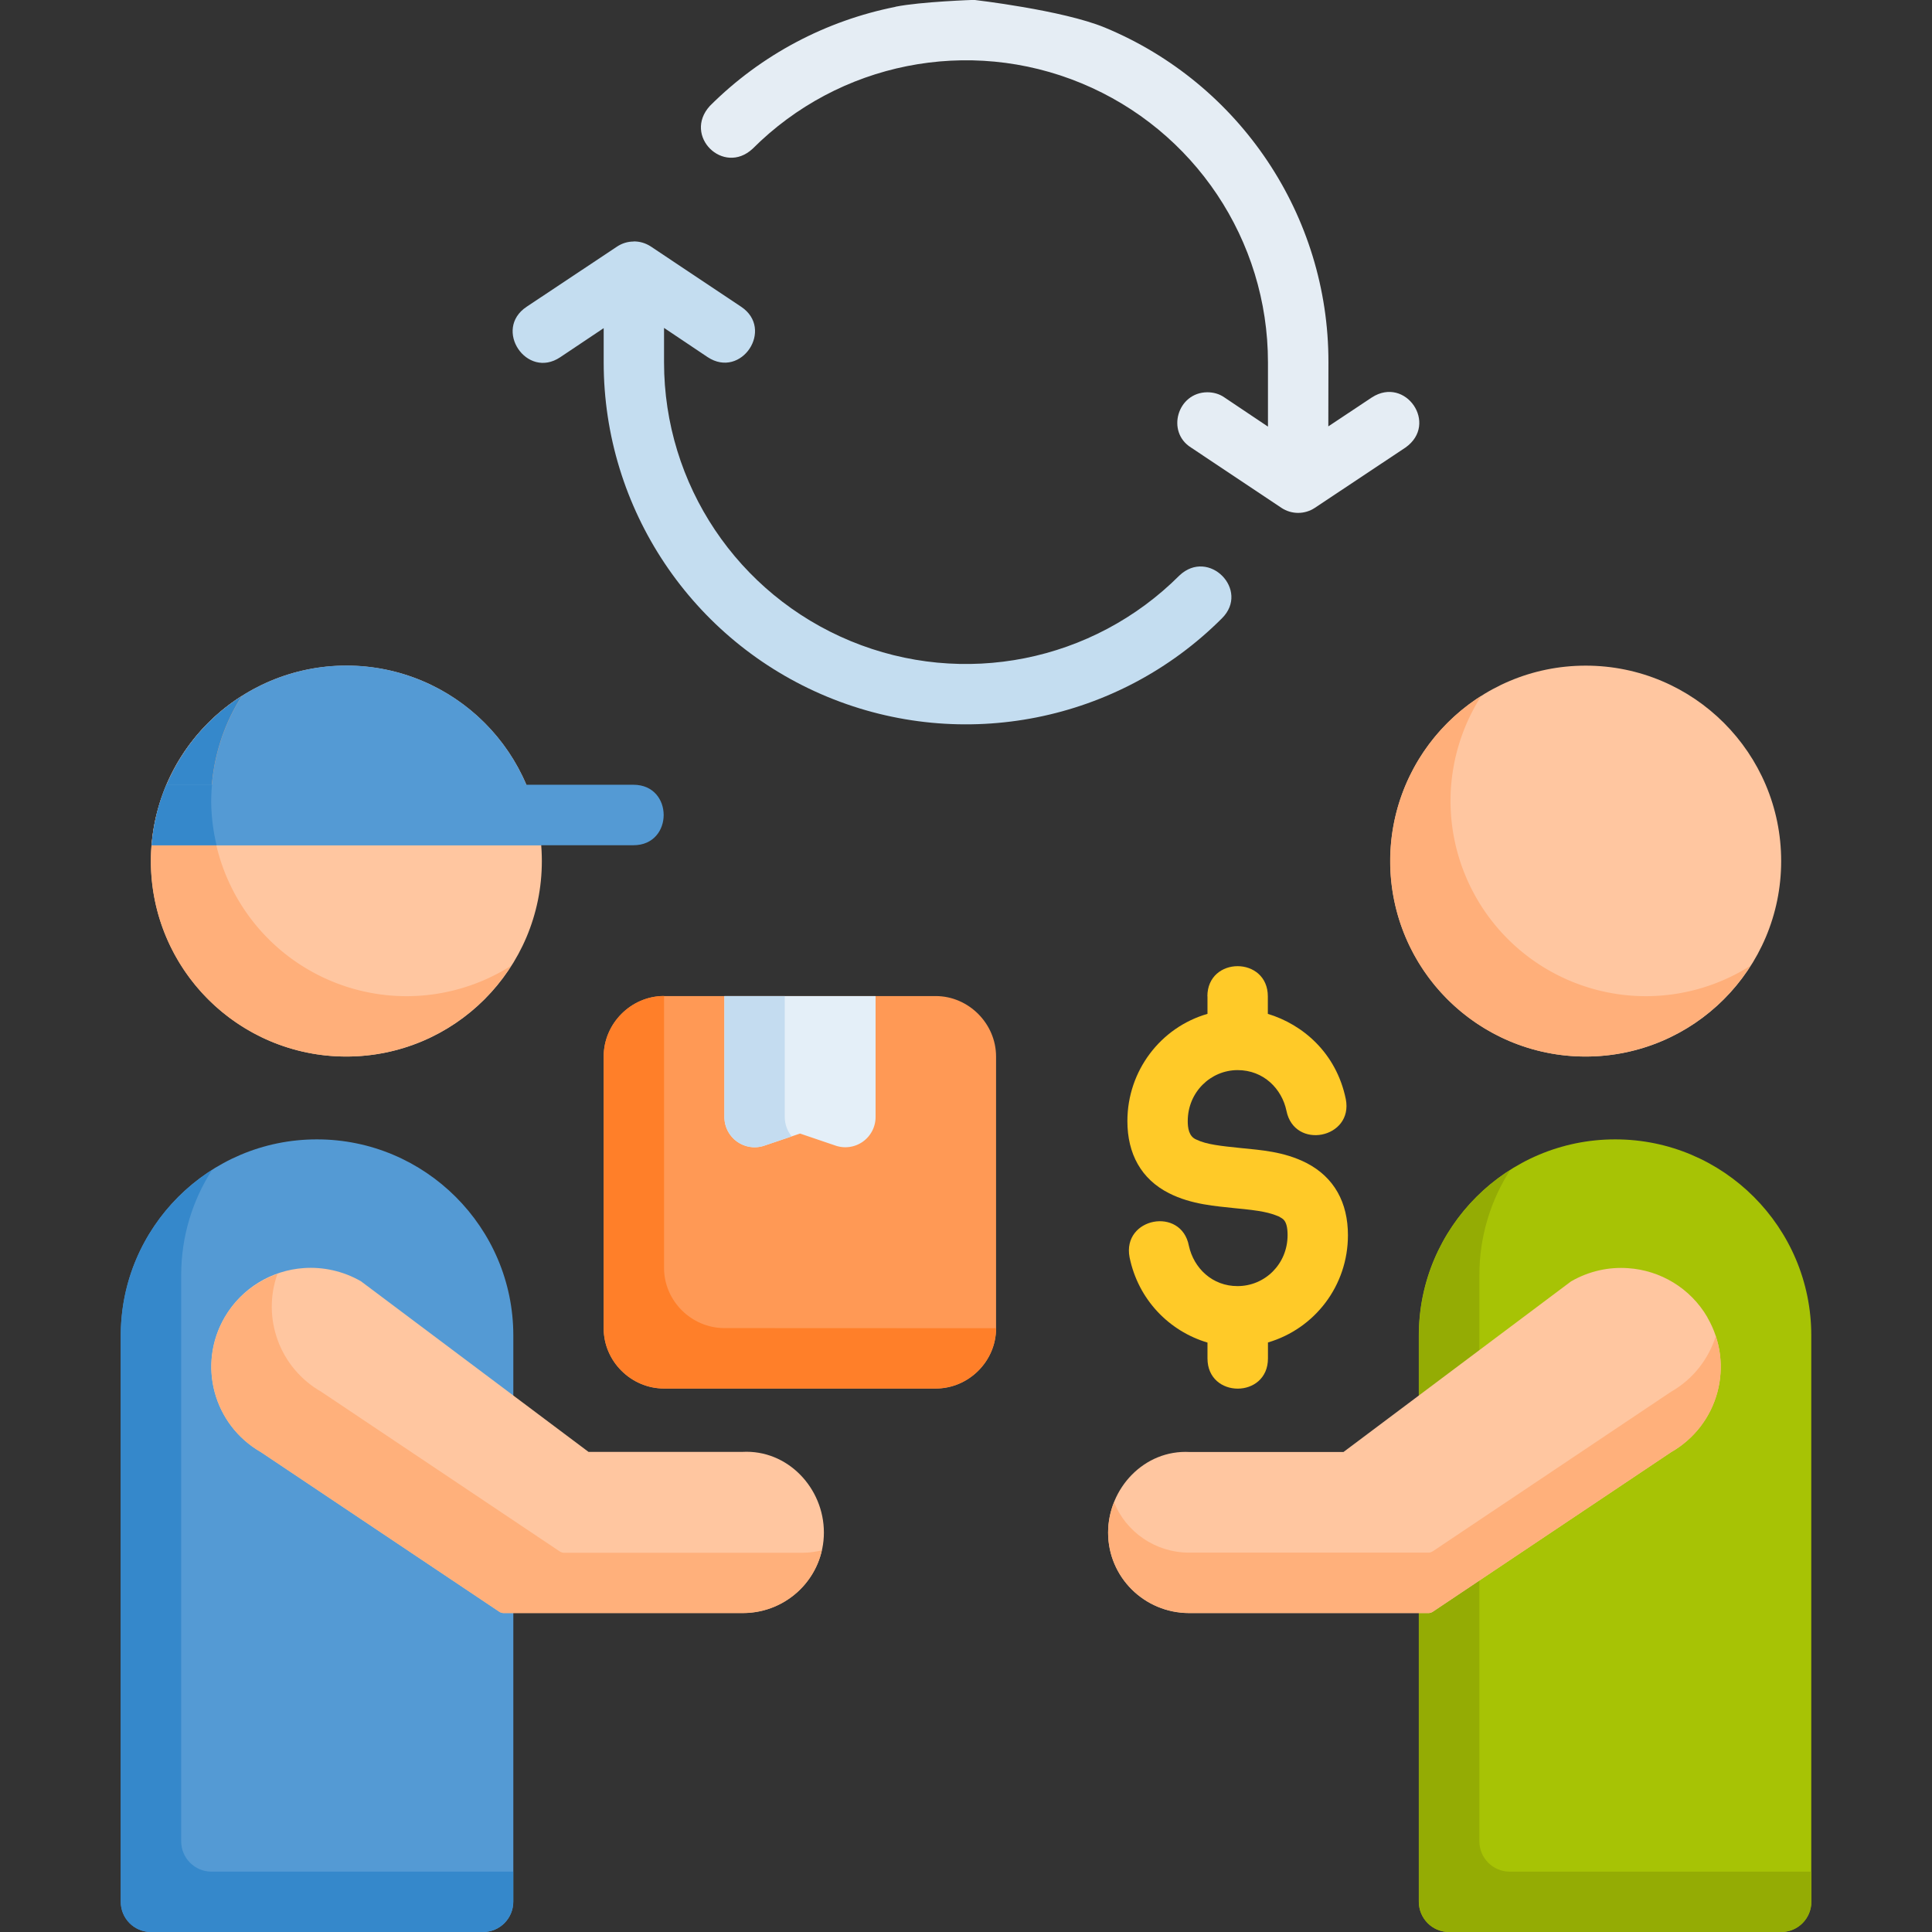
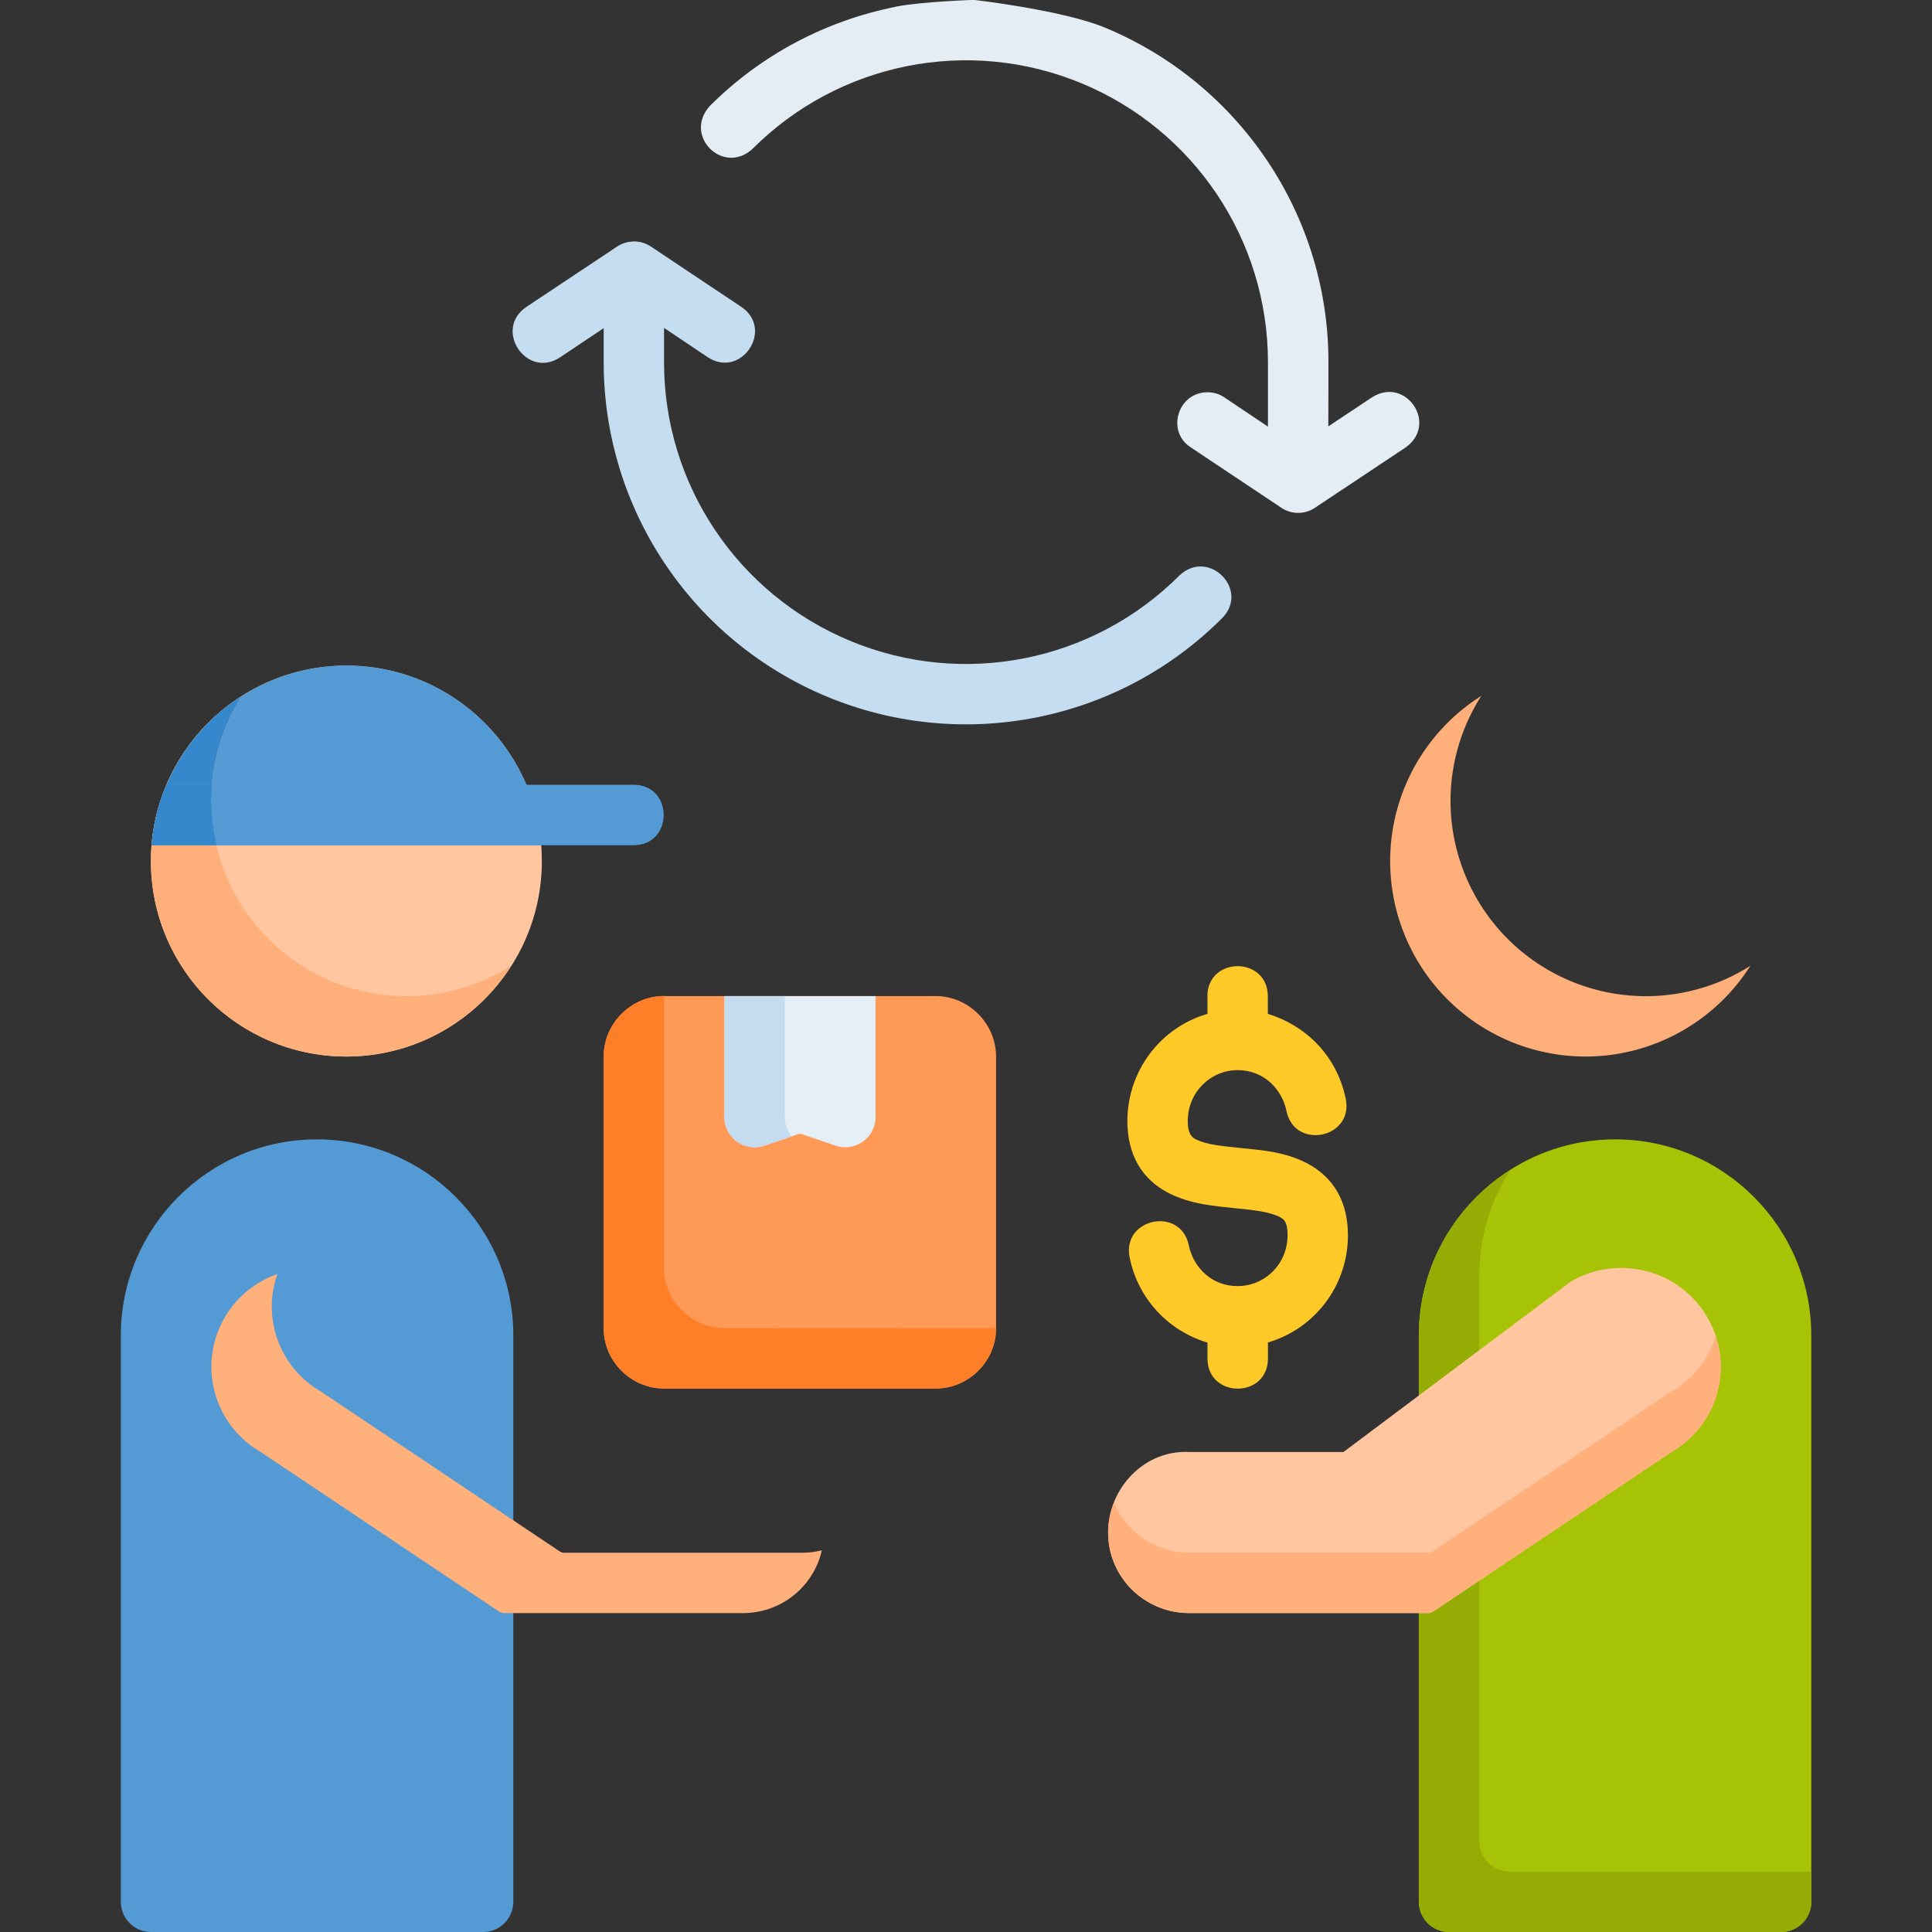
<svg xmlns="http://www.w3.org/2000/svg" id="svg8" height="512" viewBox="0 0 16.933 16.933" width="512">
  <rect x="0" y="0" width="16.933" height="16.933" fill="#333333" stroke="none" />
  <g id="layer2">
    <path id="rect4162" d="m5.82 8.73c-.289 0-.529.241-.529.53v2.383c0 .289.241.527.529.527h2.381c.289 0 .529-.239.529-.527v-2.383c0-.289-.241-.53-.529-.53z" fill="#f95" />
    <path id="path4187" d="m6.349 8.73v1.059a.265.265 0 0 0 .35.252l.313-.106.312.106a.265.265 0 0 0 .35-.252v-1.059z" fill="#e4eff8" />
    <path id="path4156" d="m2.777 9.986c-.948 0-1.718.771-1.718 1.719v4.962c-.001.146.117.266.264.266h2.91c.147.001.266-.119.266-.266v-4.962c0-.948-.773-1.719-1.721-1.719z" fill="#549ad4" />
-     <path id="path4164" d="m2.663 11.114c-.279.019-.543.172-.694.431-.241.414-.099.943.318 1.182l2.088 1.398c.01.007.023.011.035.012h2.1c.393 0 .711-.315.711-.705 0-.39-.318-.729-.715-.707h-1.348l-1.994-1.495c-.157-.091-.335-.128-.502-.116z" fill="#ffc6a0" />
    <path id="path4170" d="m4.749 7.547c0 .946-.767 1.713-1.713 1.713-.946-0-1.713-.767-1.713-1.713s.767-1.713 1.713-1.713c.946 0 1.713.767 1.713 1.713z" fill="#ffc6a0" />
    <path id="path2839" d="m3.036 5.833a1.713 1.713 0 0 0 -1.706 1.575h3.413a1.713 1.713 0 0 0 -1.707-1.575z" fill="#549ad4" />
    <path id="path4172" d="m2.121 6.099a1.713 1.713 0 0 0 -.799 1.448 1.713 1.713 0 0 0 1.713 1.713 1.713 1.713 0 0 0 1.444-.795 1.713 1.713 0 0 1 -.915.266 1.713 1.713 0 0 1 -1.713-1.713 1.713 1.713 0 0 1 .27-.919z" fill="#ffaf7a" />
    <path id="path4177" d="m2.121 6.099a1.713 1.713 0 0 0 -.749 1.044h.484a1.713 1.713 0 0 1 -.005-.126 1.713 1.713 0 0 1 .27-.919z" fill="#3588cb" />
    <path id="path4191" d="m1.458 6.878c-.071.169-.114.347-.129.53h.787 2.626.81c.353 0 .353-.53 0-.53h-.941-2.495z" fill="#549ad4" />
    <path id="path4260" d="m1.459 6.878a1.713 1.713 0 0 0 -.13.53h.569a1.713 1.713 0 0 1 -.047-.39 1.713 1.713 0 0 1 .007-.14z" fill="#3588cb" />
-     <path id="path2857" d="m1.856 10.256c-.479.305-.798.84-.798 1.449v4.962c-.001.146.117.266.264.266h2.91c.147.001.266-.119.266-.266v-.263h-2.646c-.146-.001-.264-.12-.264-.266v-4.962c0-.339.099-.654.269-.92z" fill="#3588cb" />
    <path id="path2875" d="m2.431 11.166c-.187.067-.354.195-.461.38-.241.414-.099.943.318 1.182l2.088 1.398c.01.007.023.011.035.012h2.1c.339 0 .621-.235.692-.55-.053.012-.107.021-.163.021h-2.1c-.013-.001-.025-.005-.035-.012l-2.088-1.398c-.369-.211-.522-.648-.386-1.032z" fill="#ffb07b" />
    <path id="path2890" d="m14.157 9.986c.948 0 1.718.771 1.718 1.719v4.962c.001.146-.117.266-.264.266h-2.91c-.147.001-.266-.119-.266-.266v-4.962c0-.948.773-1.719 1.721-1.719z" fill="#a7c305" />
    <path id="path2906" d="m13.234 10.256c-.479.305-.798.84-.798 1.449v4.962c-.001.146.117.266.264.266h2.91c.147.001.266-.119.266-.266v-.263h-2.646c-.146-.001-.264-.12-.264-.266v-4.962c0-.339.099-.654.269-.92z" fill="#94ac04" />
    <path id="path2892" d="m14.964 11.546c.241.414.099.943-.318 1.182l-2.088 1.398c-.01.007-.023.011-.035.012h-2.1c-.393 0-.711-.315-.711-.705 0-.39.318-.729.715-.707h1.348l1.994-1.495c.161-.093.335-.128.502-.116.279.019.543.172.694.431z" fill="#ffc6a0" />
-     <path id="path2894" d="m15.611 7.547c0.0.946-.767 1.713-1.713 1.713-.946-0-1.713-.767-1.713-1.713 0-.946.767-1.713 1.713-1.713.946 0 1.713.767 1.713 1.713z" fill="#ffc6a0" />
    <path id="path2898" d="m12.983 6.099a1.713 1.713 0 0 0 -.799 1.448 1.713 1.713 0 0 0 1.713 1.713 1.713 1.713 0 0 0 1.444-.795 1.713 1.713 0 0 1 -.915.266 1.713 1.713 0 0 1 -1.713-1.713 1.713 1.713 0 0 1 .27-.919z" fill="#ffaf7a" />
    <path id="path2965" d="m10.583 8.731v.155c-.41.118-.702.498-.702.94 0 .286.121.509.365.632.199.101.416.113.575.131.237.022.306.039.39.074.024.018.074.021.074.162 0 .255-.2.447-.438.447-.221.001-.384-.157-.427-.353-.066-.347-.586-.247-.52.1.076.372.347.648.683.748v.139c0 .353.53.353.53 0v-.14c.411-.121.701-.498.701-.94 0-.286-.12-.507-.363-.633-.199-.101-.401-.113-.576-.131-.175-.018-.301-.031-.389-.074-.068-.027-.076-.106-.076-.162 0-.255.202-.447.437-.447.229 0 .388.165.428.356.069.347.589.243.52-.103-.084-.406-.379-.654-.683-.746v-.153c0-.176-.132-.265-.265-.265-.132 0-.265.088-.265.265z" fill="#ffca28" />
    <path id="path2985" d="m14.646 12.198-2.088 1.398c-.01.007-.023.011-.035.012h-2.1c-.299 0-.554-.182-.659-.441-.033.083-.052.172-.052.265 0 .39.318.705.711.705h2.1c.013-.001.025-.005.035-.012l2.088-1.398c.364-.208.518-.636.392-1.016-.063.198-.196.375-.392.487z" fill="#ffb07b" />
    <path id="path2995" d="m6.349 11.64c-.289 0-.529-.239-.529-.527v-2.383-.001-0c-.289 0-.529.241-.529.53v2.383c0 .289.241.527.529.527h2.381c.289 0 .529-.239.529-.528z" fill="#ff7f29" />
    <path id="path3012" d="m6.349 8.73v1.059c-.001.182.178.311.35.252l.24-.081c-.04-.048-.061-.109-.061-.171v-1.059z" fill="#c4dcf0" />
    <path id="path3065" d="m7.848.06c-.603.12-1.173.415-1.627.869-.237.262.119.612.375.375.757-.757 1.894-.984 2.883-.574.989.41 1.634 1.374 1.634 2.445v.564l-.382-.256c-.044-.031-.097-.045-.15-.045-.262.002-.361.347-.143.484l.793.529c.089.059.204.059.293 0l.795-.529c.291-.206-0-.629-.295-.439l-.382.254.001-.563c.002-1.283-.775-2.442-1.961-2.933-.371-.153-1.145-.242-1.145-.242s-.463.015-.689.06z" fill="#e5edf4" />
    <path id="path3063" d="m5.553 2.117c-.051 0-.1.015-.143.043l-.795.529c-.295.197.001.639.295.442l.381-.255v.3c0 1.283.774 2.44 1.96 2.931 1.186.491 2.552.22 3.459-.688.248-.247-.116-.618-.373-.375-.757.757-1.894.984-2.883.574-.989-.41-1.634-1.372-1.634-2.443v-.301l.382.256c.295.195.588-.246.293-.442l-.793-.529c-.045-.029-.097-.044-.15-.043z" fill="#c4ddf0" />
  </g>
</svg>